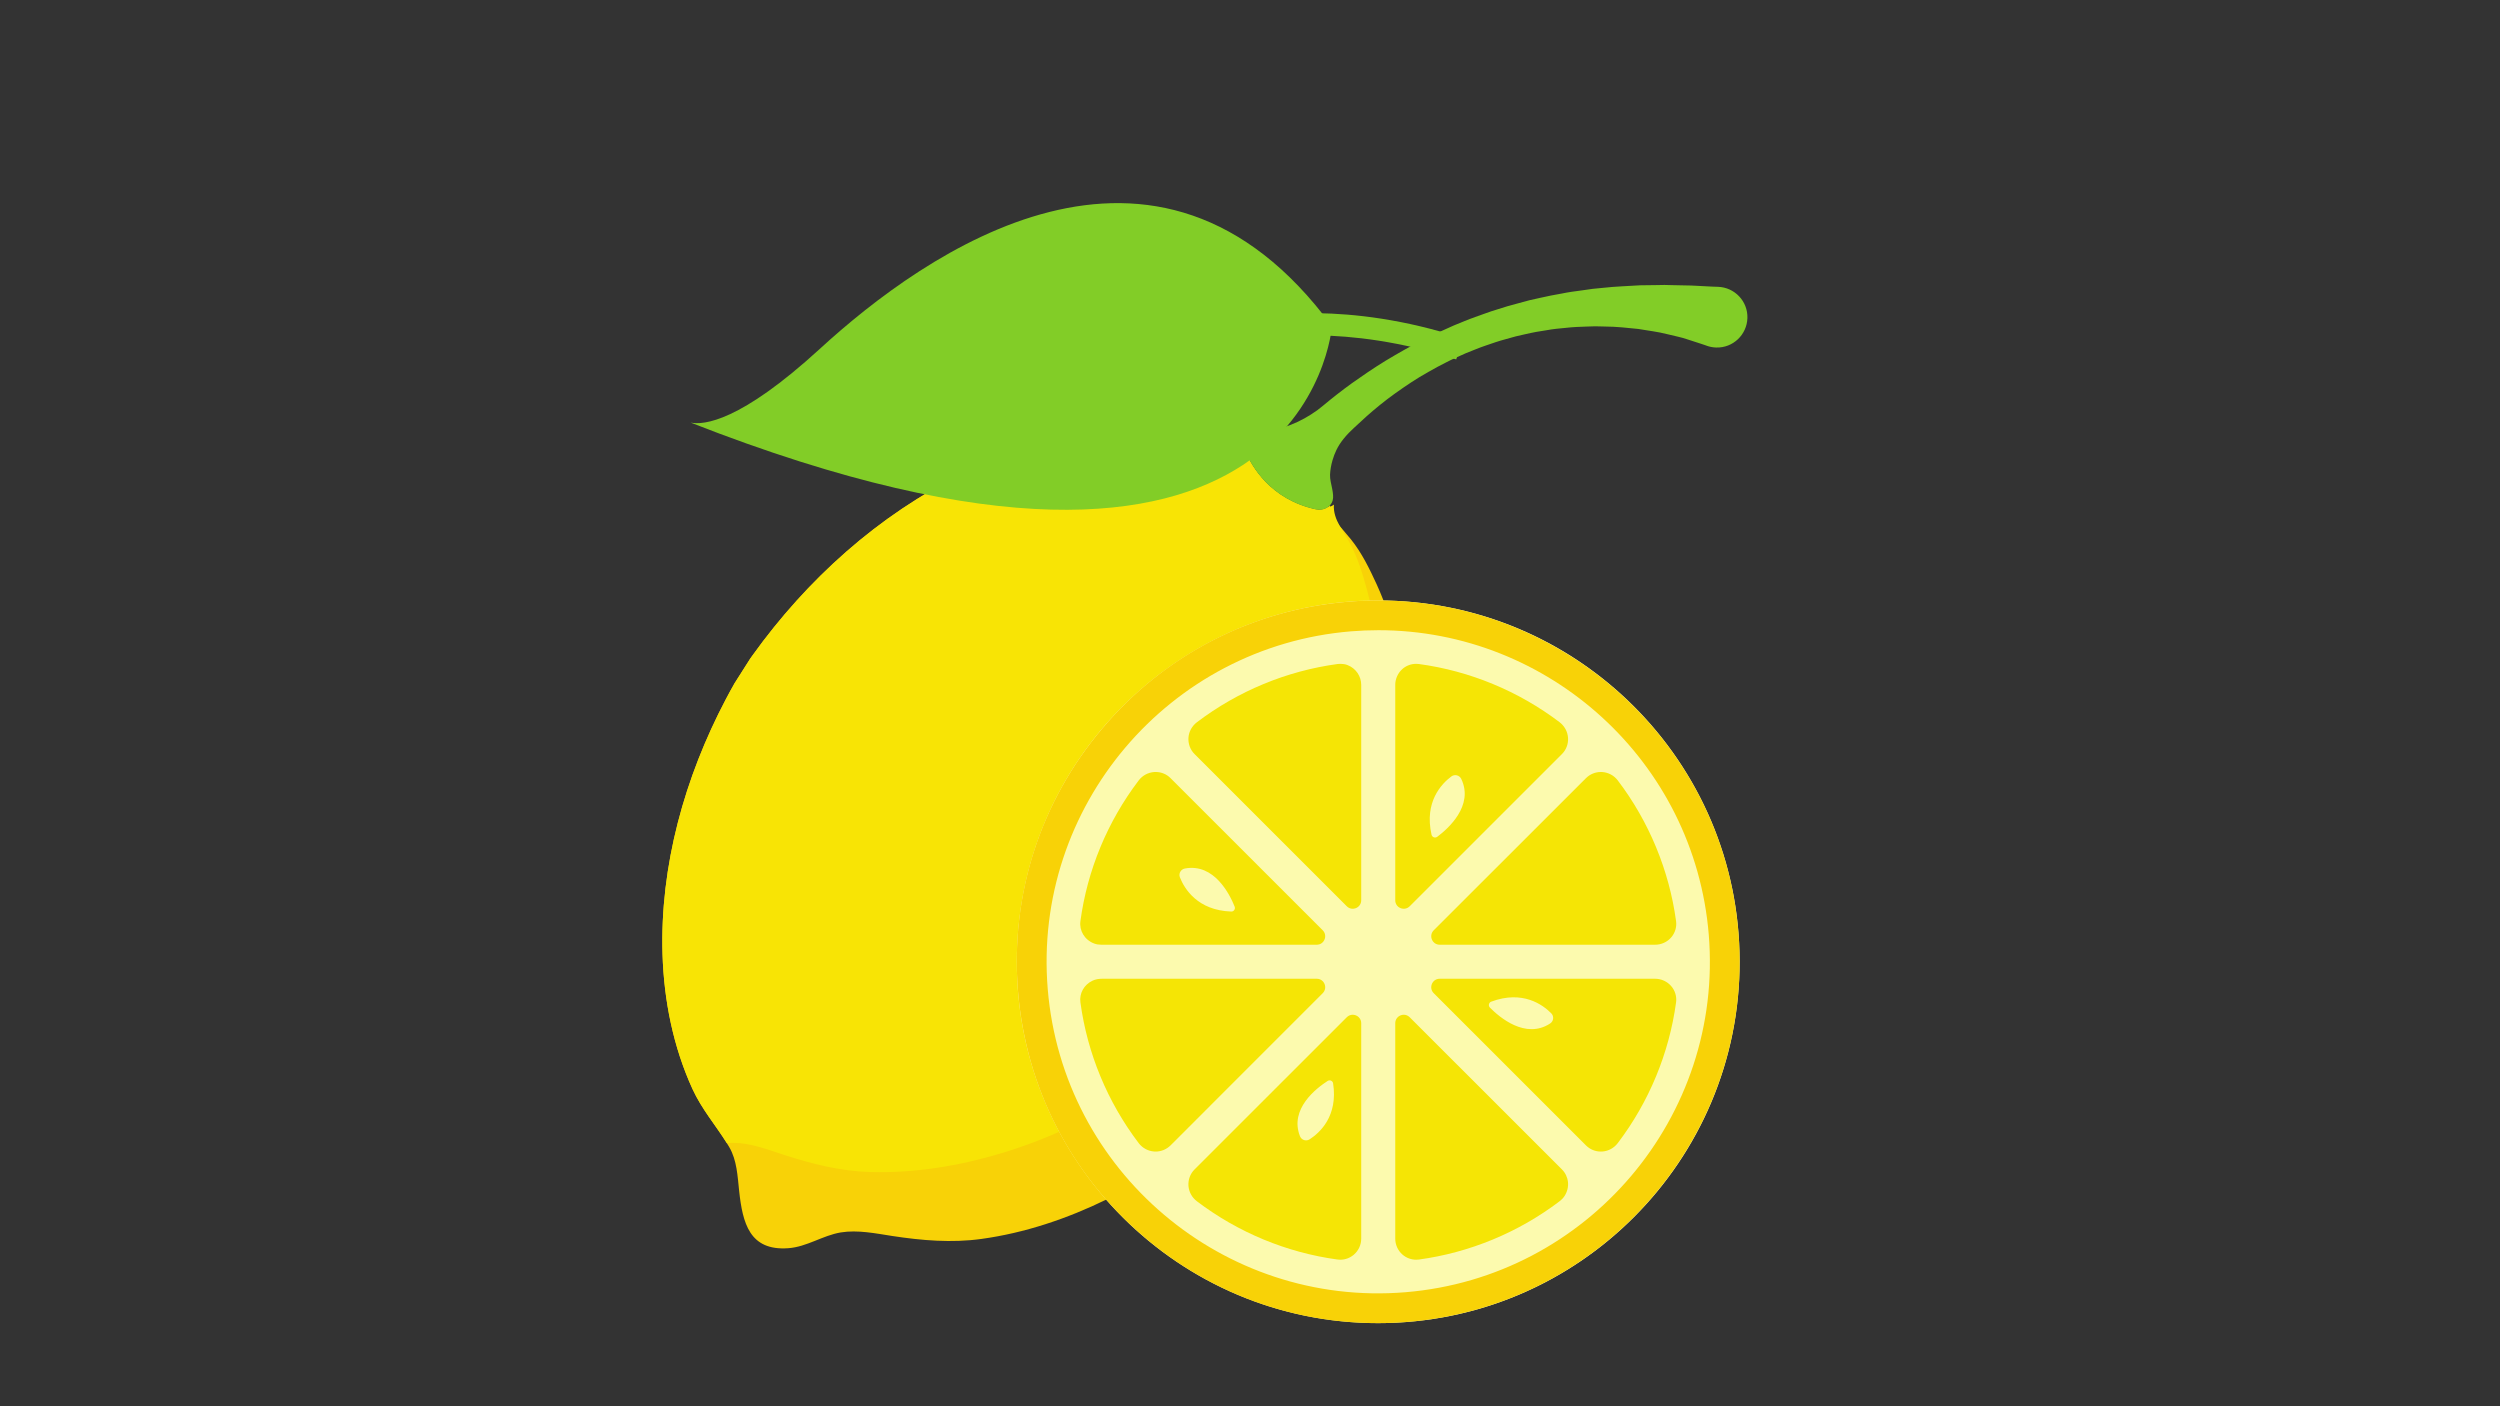
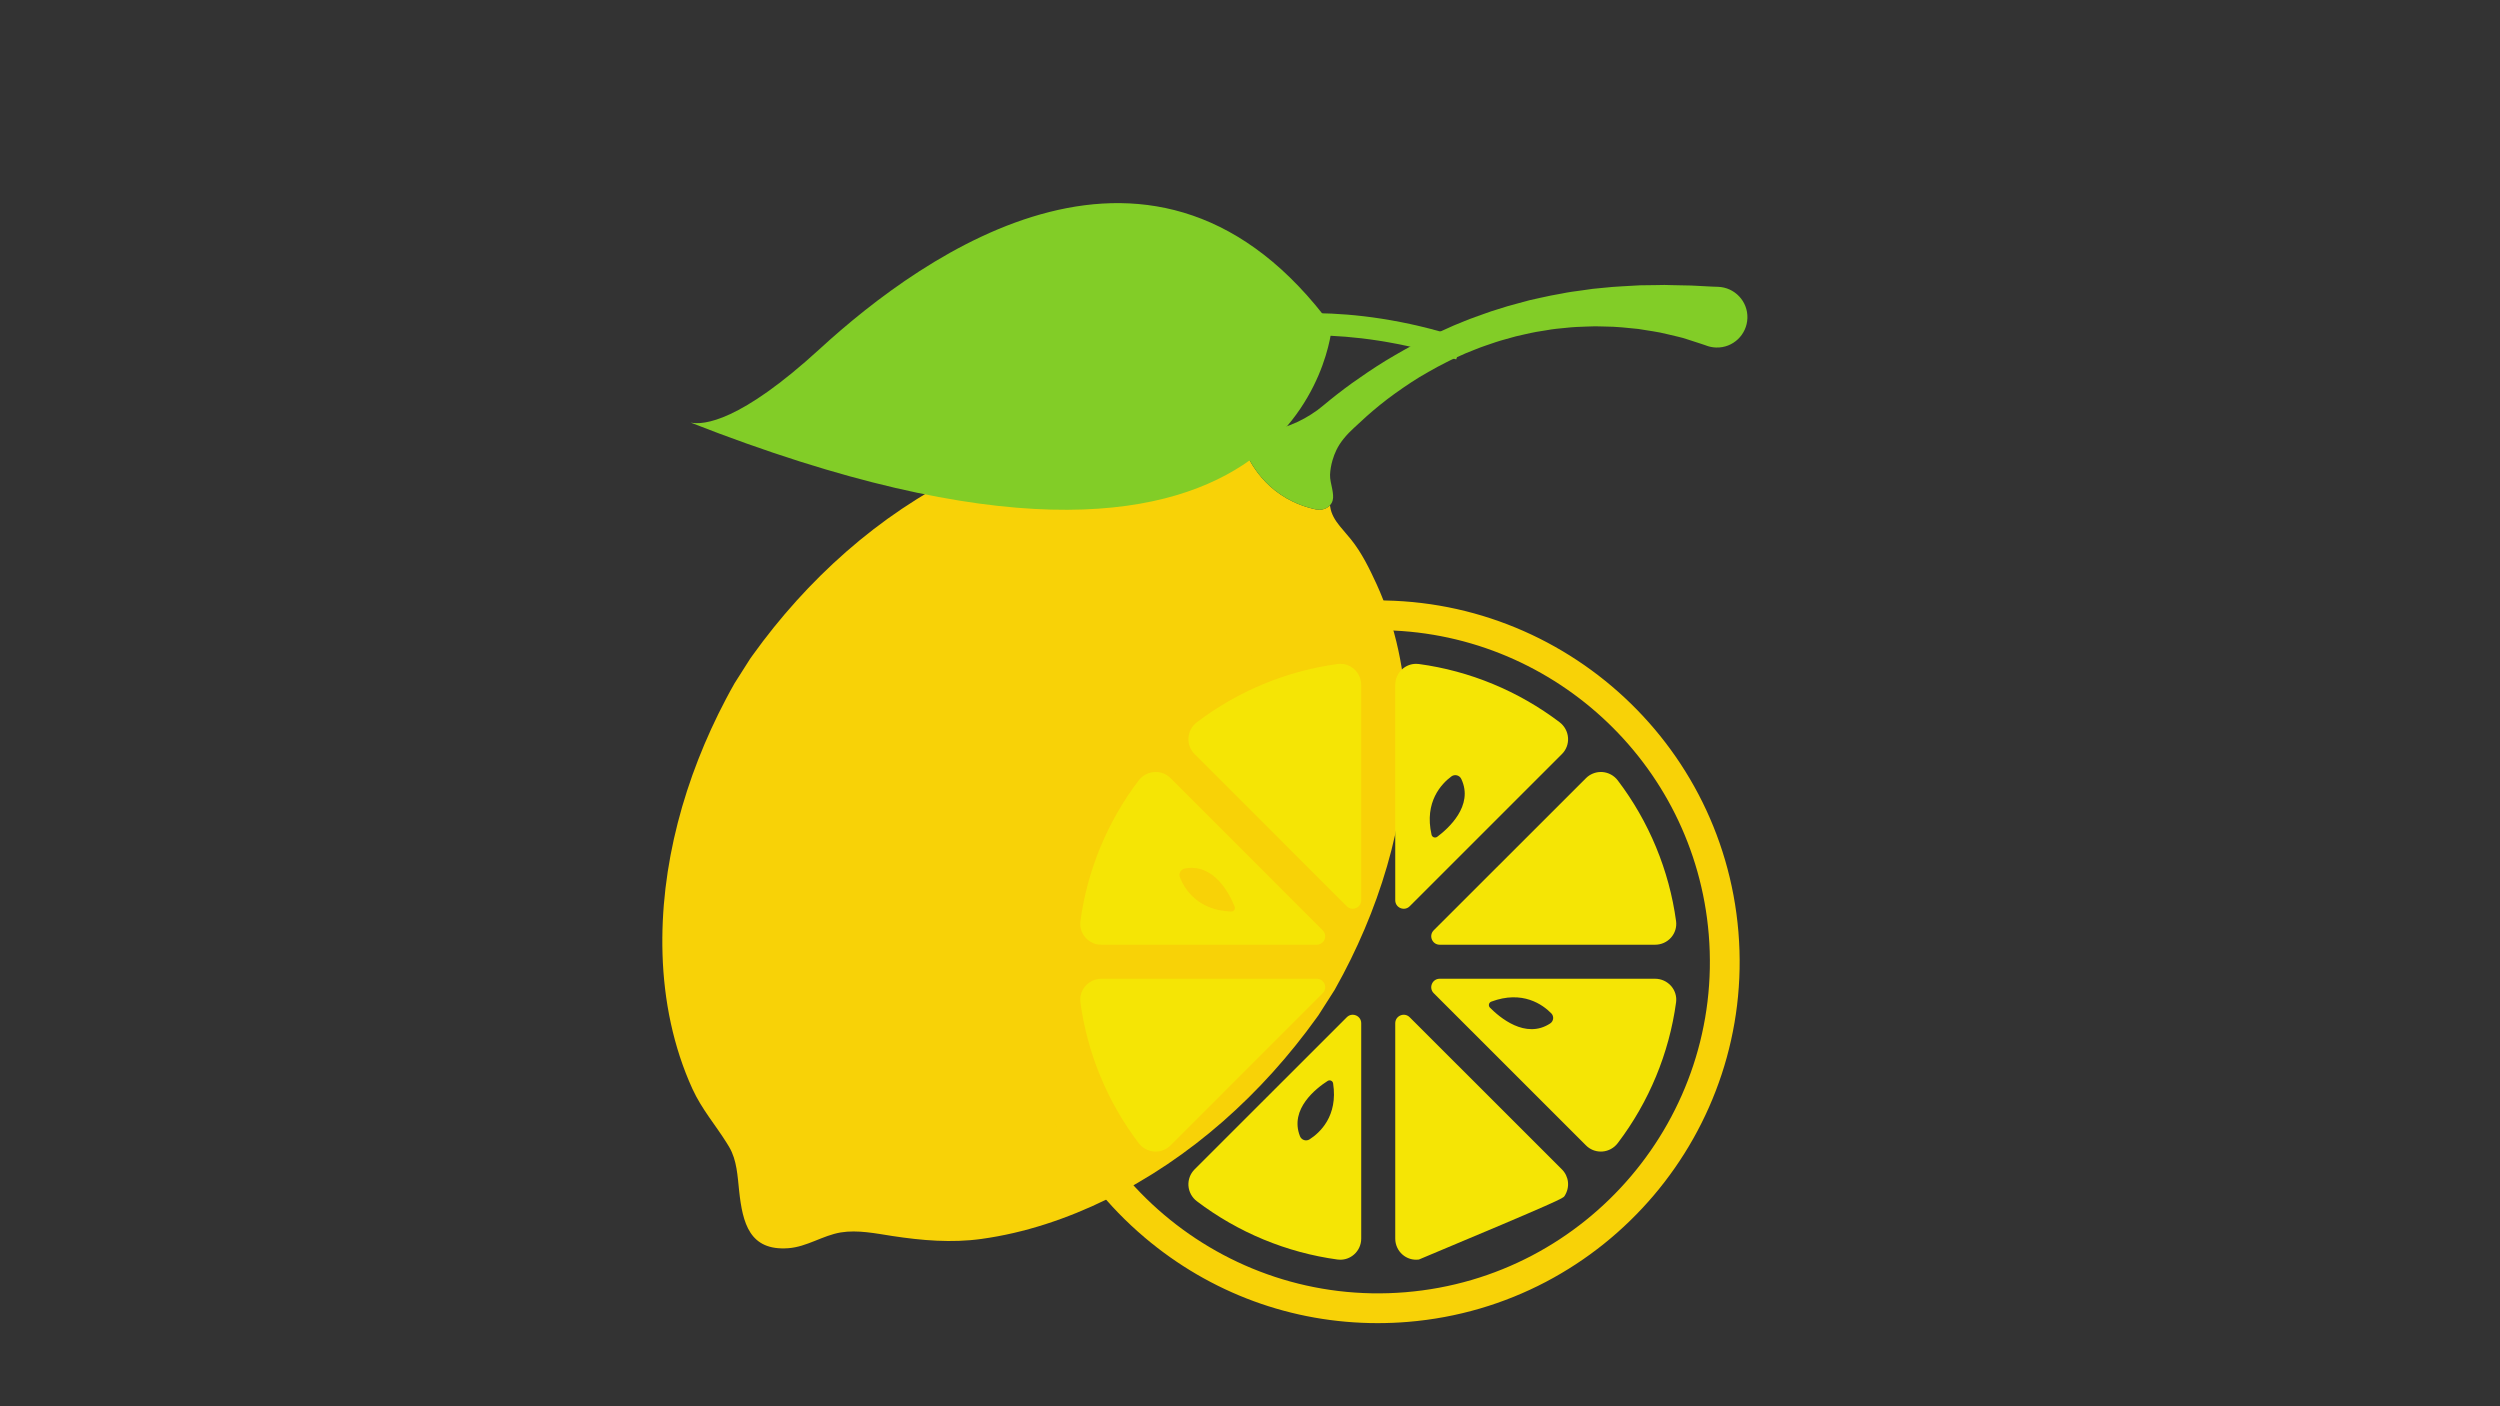
<svg xmlns="http://www.w3.org/2000/svg" width="1920" zoomAndPan="magnify" viewBox="0 0 1440 810" height="1080" preserveAspectRatio="xMidYMid meet">
  <rect x="0" y="0" width="1440" height="810" fill="#333333" stroke="none" />
  <defs>
    <clipPath id="8fb1dfb9a8">
-       <path d="M 585 345 L 1003 345 L 1003 762.199 L 585 762.199 Z M 585 345 " clip-rule="nonzero" />
-     </clipPath>
+       </clipPath>
    <clipPath id="557bfc2d65">
      <path d="M 585 345 L 1003 345 L 1003 762.199 L 585 762.199 Z M 585 345 " clip-rule="nonzero" />
    </clipPath>
  </defs>
  <path fill="#f8d207" d="M 773.711 561.066 C 772.133 564.066 770.504 567.066 768.801 570.09 L 759.418 584.805 L 758.328 586.301 C 727.059 629.871 685.879 667.152 637.531 690.812 C 614.781 701.941 590.375 710.176 565.234 713.637 C 548.125 716 530.965 714.527 513.961 711.93 C 504.402 710.457 494.008 708.297 484.344 709.871 C 473.871 711.602 464.773 718.207 454.02 718.969 C 431.699 720.57 427.762 704.461 425.75 686.008 C 424.836 677.57 424.48 668.246 420.031 660.719 C 419.574 659.957 419.117 659.199 418.66 658.457 C 412.102 647.938 404.246 638.965 398.855 627.227 C 387.797 603.004 382.434 576.344 381.621 549.809 C 380.047 498.699 394.406 447.715 418.098 402.734 C 419.699 399.707 421.301 396.707 423.004 393.758 L 423.031 393.68 C 425.523 389.742 429.613 383.34 432.105 379.402 L 433.48 377.469 C 464.746 333.906 505.926 296.625 554.277 272.965 C 594.773 253.164 641.52 242.668 686.312 251.512 C 693.684 252.984 700.672 257.816 708.355 257.359 C 712.418 257.148 715.75 255.168 718.922 252.883 C 718.695 253.086 718.492 253.312 718.289 253.547 L 718.27 253.57 C 716.738 255.449 716.512 258.07 717.457 260.277 C 720.781 268.207 731.559 287.75 758 293.441 C 760.285 293.93 762.727 293.523 764.605 292.25 C 764.605 292.25 764.605 292.25 764.629 292.25 C 765.168 291.922 765.652 291.516 766.082 291.031 C 766.105 291.285 766.133 291.562 766.184 291.82 C 766.793 296.117 768.949 299.598 771.676 302.98 C 773.711 305.547 776.047 308.031 778.23 310.777 C 784.387 318.453 788.855 327.633 792.949 336.551 C 804.012 360.797 809.375 387.434 810.188 413.965 C 811.785 465.102 797.402 516.059 773.711 561.066 " fill-opacity="1" fill-rule="nonzero" />
-   <path fill="#f8e405" d="M 791.883 419.125 C 785.172 469.828 762.727 517.785 732.043 558.344 C 729.984 561.066 727.902 563.766 725.738 566.453 L 714.094 579.469 L 712.777 580.766 C 674.848 618.688 628.152 648.801 576.625 664.305 C 552.348 671.598 526.949 675.77 501.582 675.105 C 484.293 674.648 467.617 670.43 451.246 665.094 C 442.07 662.094 432.156 658.281 422.371 658.281 C 421.125 658.281 419.879 658.355 418.66 658.457 C 412.102 647.938 404.246 638.965 398.855 627.227 C 387.797 603.004 382.434 576.344 381.621 549.809 C 380.047 498.699 394.406 447.715 418.098 402.734 C 419.699 399.707 421.301 396.707 423.004 393.758 L 423.031 393.68 C 425.523 389.742 429.613 383.34 432.105 379.402 L 433.48 377.469 C 464.746 333.906 505.926 296.625 554.277 272.965 C 594.773 253.164 641.52 242.668 686.312 251.512 C 693.684 252.984 700.672 257.816 708.355 257.359 C 712.418 257.148 715.75 255.168 718.922 252.883 C 718.695 253.086 718.492 253.312 718.289 253.547 L 718.27 253.57 C 716.738 255.449 716.512 258.07 717.457 260.277 C 720.781 268.207 731.559 287.75 758 293.441 C 760.285 293.93 762.727 293.523 764.605 292.25 C 764.605 292.25 764.605 292.25 764.629 292.25 C 765.168 292.148 765.676 292.023 766.184 291.82 C 766.945 291.562 767.688 291.16 768.32 290.652 C 768.012 295.176 769.543 299.09 771.676 302.98 C 773.328 305.973 775.309 308.922 777.117 312.129 C 781.922 320.688 784.84 330.477 787.438 339.93 C 794.426 365.652 795.391 392.793 791.883 419.125 " fill-opacity="1" fill-rule="nonzero" />
  <g clip-path="url(#8fb1dfb9a8)">
-     <path fill="#fcfaae" d="M 1002.047 553.992 C 1002.047 668.941 908.844 762.125 793.863 762.125 C 678.887 762.125 585.68 668.941 585.68 553.992 C 585.68 439.039 678.887 345.855 793.863 345.855 C 908.844 345.855 1002.047 439.039 1002.047 553.992 " fill-opacity="1" fill-rule="nonzero" />
-   </g>
+     </g>
  <path fill="#f5e505" d="M 829.273 544.16 L 953.359 544.16 C 956.895 544.16 960.246 542.645 962.574 539.996 C 964.832 537.402 965.883 533.969 965.418 530.57 C 961.422 501.246 949.832 473.223 931.848 449.535 C 929.695 446.691 926.438 444.934 922.91 444.688 C 922.641 444.664 922.371 444.664 922.102 444.664 C 918.895 444.664 915.777 445.957 913.551 448.191 L 825.832 535.844 C 822.762 538.918 824.938 544.16 829.273 544.16 " fill-opacity="1" fill-rule="nonzero" />
  <path fill="#f5e505" d="M 835.984 447.234 C 837.918 445.793 840.664 446.504 841.688 448.656 C 849.066 464.113 834.043 477.367 827.848 481.996 C 826.625 482.898 824.906 482.262 824.566 480.789 C 820.273 461.879 830.32 451.449 835.984 447.234 Z M 811.984 522.008 L 899.688 434.324 C 902.156 431.879 903.434 428.445 903.188 424.965 C 902.945 421.441 901.18 418.184 898.336 416.004 C 874.617 398.027 846.59 386.438 817.262 382.469 C 816.723 382.395 816.188 382.375 815.672 382.375 C 812.805 382.375 810.012 383.398 807.828 385.309 C 805.188 387.637 803.664 390.996 803.664 394.5 L 803.664 518.555 C 803.664 522.902 808.918 525.074 811.984 522.008 " fill-opacity="1" fill-rule="nonzero" />
  <path fill="#f5e505" d="M 776.031 383.031 C 774.758 382.551 773.398 382.375 772.039 382.375 C 771.523 382.375 770.98 382.395 770.469 382.469 C 741.141 386.438 713.109 398.027 689.395 416.027 C 686.555 418.184 684.789 421.441 684.543 424.965 C 684.324 428.445 685.598 431.879 688.047 434.324 L 775.746 522.008 C 778.816 525.074 784.062 522.902 784.062 518.555 L 784.062 394.5 C 784.062 389.559 781.043 384.91 776.031 383.031 " fill-opacity="1" fill-rule="nonzero" />
  <path fill="#f5e505" d="M 682.488 500.266 C 699.316 497.105 708.289 515.035 711.152 522.191 C 711.715 523.613 710.664 525.129 709.164 525.055 C 689.762 524.344 682.266 511.977 679.645 505.41 C 678.738 503.18 680.109 500.707 682.488 500.266 Z M 630.25 543.477 C 631.559 543.969 632.969 544.16 634.367 544.16 L 758.438 544.16 C 762.773 544.16 764.949 538.918 761.879 535.844 L 674.125 448.109 C 671.887 445.875 668.848 444.664 665.684 444.664 C 665.406 444.664 665.129 444.66 664.848 444.688 C 661.293 444.934 658.035 446.691 655.879 449.535 C 637.895 473.223 626.281 501.246 622.316 530.594 C 621.582 535.91 624.605 541.348 630.25 543.477 " fill-opacity="1" fill-rule="nonzero" />
  <path fill="#f5e505" d="M 758.441 563.758 L 634.785 563.758 C 632.914 563.758 631.035 564.066 629.336 564.855 C 624.285 567.195 621.621 572.328 622.316 577.352 C 626.281 606.699 637.895 634.723 655.879 658.434 C 658.035 661.273 661.293 663.035 664.848 663.281 C 665.117 663.305 665.387 663.305 665.652 663.305 C 668.84 663.305 671.953 662.008 674.207 659.777 L 761.883 572.078 C 764.953 569.004 762.781 563.758 758.441 563.758 " fill-opacity="1" fill-rule="nonzero" />
  <path fill="#f5e505" d="M 754.301 656.273 C 752.289 657.551 749.668 656.668 748.785 654.465 C 742.59 638.738 758.316 626.738 764.73 622.617 C 765.984 621.816 767.648 622.547 767.871 624.016 C 770.785 642.926 760.176 652.504 754.301 656.273 Z M 775.75 585.938 L 688.047 673.598 C 685.598 676.066 684.324 679.477 684.543 682.953 C 684.789 686.504 686.555 689.762 689.395 691.914 C 713.086 709.895 741.117 721.508 770.469 725.5 C 770.98 725.547 771.52 725.594 772.039 725.594 C 774.926 725.594 777.695 724.543 779.875 722.637 C 782.547 720.332 784.062 716.973 784.062 713.445 L 784.062 589.383 C 784.062 585.043 778.816 582.863 775.75 585.938 " fill-opacity="1" fill-rule="nonzero" />
-   <path fill="#f5e505" d="M 811.984 585.938 C 808.918 582.863 803.664 585.043 803.664 589.383 L 803.664 713.445 C 803.664 716.973 805.188 720.332 807.828 722.637 C 810.012 724.543 812.805 725.594 815.672 725.594 C 816.211 725.594 816.723 725.547 817.262 725.5 C 846.543 721.512 874.551 709.93 898.223 692 C 899.34 691.156 900.352 690.152 901.125 688.98 C 904.516 683.793 903.609 677.516 899.688 673.598 L 811.984 585.938 " fill-opacity="1" fill-rule="nonzero" />
+   <path fill="#f5e505" d="M 811.984 585.938 C 808.918 582.863 803.664 585.043 803.664 589.383 L 803.664 713.445 C 803.664 716.973 805.188 720.332 807.828 722.637 C 810.012 724.543 812.805 725.594 815.672 725.594 C 816.211 725.594 816.723 725.547 817.262 725.5 C 899.34 691.156 900.352 690.152 901.125 688.98 C 904.516 683.793 903.609 677.516 899.688 673.598 L 811.984 585.938 " fill-opacity="1" fill-rule="nonzero" />
  <path fill="#f5e505" d="M 892.891 589.523 C 878.66 598.855 863.57 585.824 858.18 580.367 C 857.148 579.285 857.539 577.477 858.938 576.957 C 876.992 570.203 888.629 578.676 893.555 583.695 C 895.223 585.414 894.906 588.207 892.891 589.523 Z M 953.359 563.758 L 829.27 563.758 C 824.93 563.758 822.758 569.004 825.828 572.078 L 913.527 659.754 C 915.828 662.055 918.844 663.305 922.074 663.305 C 922.348 663.305 922.617 663.281 922.91 663.281 C 926.438 663.035 929.695 661.273 931.848 658.402 C 949.832 634.723 961.422 606.699 965.418 577.352 C 965.883 573.973 964.832 570.543 962.574 567.945 C 960.246 565.305 956.895 563.758 953.359 563.758 " fill-opacity="1" fill-rule="nonzero" />
  <g clip-path="url(#557bfc2d65)">
    <path fill="#f8d207" d="M 794.004 363 C 788.762 363 783.477 363.211 778.16 363.648 C 673.184 372.312 594.828 464.738 603.492 569.691 C 612.148 674.637 704.594 753.031 809.574 744.32 C 914.547 735.656 992.902 643.23 984.242 538.285 C 976.016 438.648 892.281 363 794.004 363 Z M 793.523 762.125 C 744.336 762.125 697.219 744.91 659.27 712.754 C 616.852 676.812 590.973 626.504 586.398 571.098 C 581.828 515.691 599.109 461.824 635.062 419.418 C 671.012 377.008 721.336 351.133 776.746 346.562 C 891.164 337.141 991.891 422.504 1001.336 536.871 C 1010.77 651.242 925.379 751.969 810.98 761.406 C 805.141 761.887 799.32 762.125 793.523 762.125 " fill-opacity="1" fill-rule="nonzero" />
  </g>
  <path fill="#82cd27" d="M 1006.508 183.195 C 1006.207 192.852 998.172 200.473 988.516 200.172 C 986.684 200.121 984.902 199.789 983.25 199.211 L 982.691 199 C 982.691 199 978.902 197.68 972.168 195.547 C 968.812 194.328 964.641 193.562 959.867 192.371 C 955.059 191.125 949.594 190.492 943.598 189.473 C 937.598 188.863 931.062 188.098 924.074 188.074 C 922.34 188.02 920.617 188 918.809 187.949 C 917.031 188 915.199 188.051 913.395 188.121 C 909.738 188.23 906 188.379 902.211 188.812 C 898.422 189.164 894.559 189.5 890.691 190.234 C 888.762 190.539 886.828 190.844 884.871 191.176 C 882.914 191.508 880.984 191.988 879 192.395 C 877.07 192.824 875.113 193.258 873.125 193.742 C 871.199 194.273 869.262 194.836 867.281 195.367 C 863.367 196.41 859.5 197.73 855.66 199.078 C 851.801 200.352 848.062 202.027 844.273 203.477 C 840.59 205.152 836.824 206.727 833.27 208.586 C 829.688 210.414 826.152 212.219 822.77 214.227 C 819.316 216.133 815.984 218.191 812.805 220.273 C 806.43 224.492 800.375 228.766 794.934 233.188 C 789.473 237.586 784.59 242.031 780.141 246.227 C 775.641 250.34 771.977 254.586 769.746 259.266 C 768.855 261.121 768.094 263.102 767.508 265.16 C 766.719 267.848 766.238 270.648 766.105 273.441 C 766.004 275.883 766.793 278.809 767.352 281.629 C 767.812 284.07 768.141 286.41 767.609 288.258 C 767.508 288.641 767.352 288.996 767.227 289.328 C 766.922 289.941 766.539 290.496 766.082 291.004 L 766.082 291.031 C 764.121 293.195 760.945 294.082 758 293.441 C 731.559 287.75 720.781 268.207 717.457 260.277 C 716.512 258.07 716.738 255.449 718.27 253.57 L 718.289 253.547 C 718.492 253.312 718.695 253.086 718.922 252.883 C 719.742 252.277 720.551 251.66 721.34 251.051 C 725.785 248.508 731.996 248.535 736.801 247.035 C 738.859 246.406 740.988 245.664 743.18 244.797 C 743.203 244.797 743.203 244.797 743.203 244.797 C 745.871 243.762 748.594 242.516 751.316 241.016 C 753.805 239.668 756.27 238.043 758.762 236.289 C 761.199 234.48 763.59 232.398 766.156 230.316 C 771.32 226.176 776.984 221.801 783.262 217.559 C 789.418 213.234 796.102 208.863 803.223 204.746 C 810.336 200.605 817.762 196.512 825.57 192.824 C 829.484 190.977 833.473 189.27 837.465 187.438 C 841.504 185.836 845.523 184.059 849.691 182.609 C 853.836 181.191 857.898 179.559 862.121 178.316 C 864.203 177.68 866.289 177.016 868.375 176.363 C 870.488 175.777 872.57 175.215 874.652 174.652 C 876.762 174.094 878.824 173.461 880.91 172.953 C 883.016 172.496 885.074 172.012 887.156 171.559 C 891.277 170.59 895.426 169.805 899.512 169.094 C 903.582 168.227 907.598 167.746 911.562 167.207 C 913.543 166.902 915.504 166.625 917.438 166.371 C 919.367 166.168 921.297 166.012 923.184 165.809 C 930.781 164.945 938.004 164.797 944.688 164.336 C 948.016 164.281 951.223 164.262 954.273 164.211 C 955.816 164.184 957.324 164.156 958.742 164.133 C 960.195 164.156 961.59 164.184 962.965 164.238 C 968.406 164.438 973.234 164.336 977.129 164.617 C 984.98 165.102 989.527 165.203 989.527 165.203 C 999.184 165.508 1006.812 173.562 1006.508 183.195 " fill-opacity="1" fill-rule="nonzero" />
-   <path fill="#82cd27" d="M 721.34 251.051 C 720.551 251.66 719.742 252.277 718.922 252.883 C 719.305 252.48 719.719 252.121 720.172 251.816 C 720.551 251.535 720.934 251.285 721.34 251.051 " fill-opacity="1" fill-rule="nonzero" />
  <path fill="#82cd27" d="M 767.203 187.895 C 767.203 187.895 753.172 382.809 397.789 243.402 C 405.34 244.953 426.363 242.941 472.117 201.035 C 532.746 145.453 666.152 50.477 767.203 187.895 " fill-opacity="1" fill-rule="nonzero" />
  <path fill="#82cd27" d="M 838.77 207.016 C 774.066 185.773 727.43 195.242 726.969 195.336 L 724.336 182.906 C 726.367 182.477 774.809 172.633 842.742 194.941 L 838.77 207.016 " fill-opacity="1" fill-rule="nonzero" />
</svg>